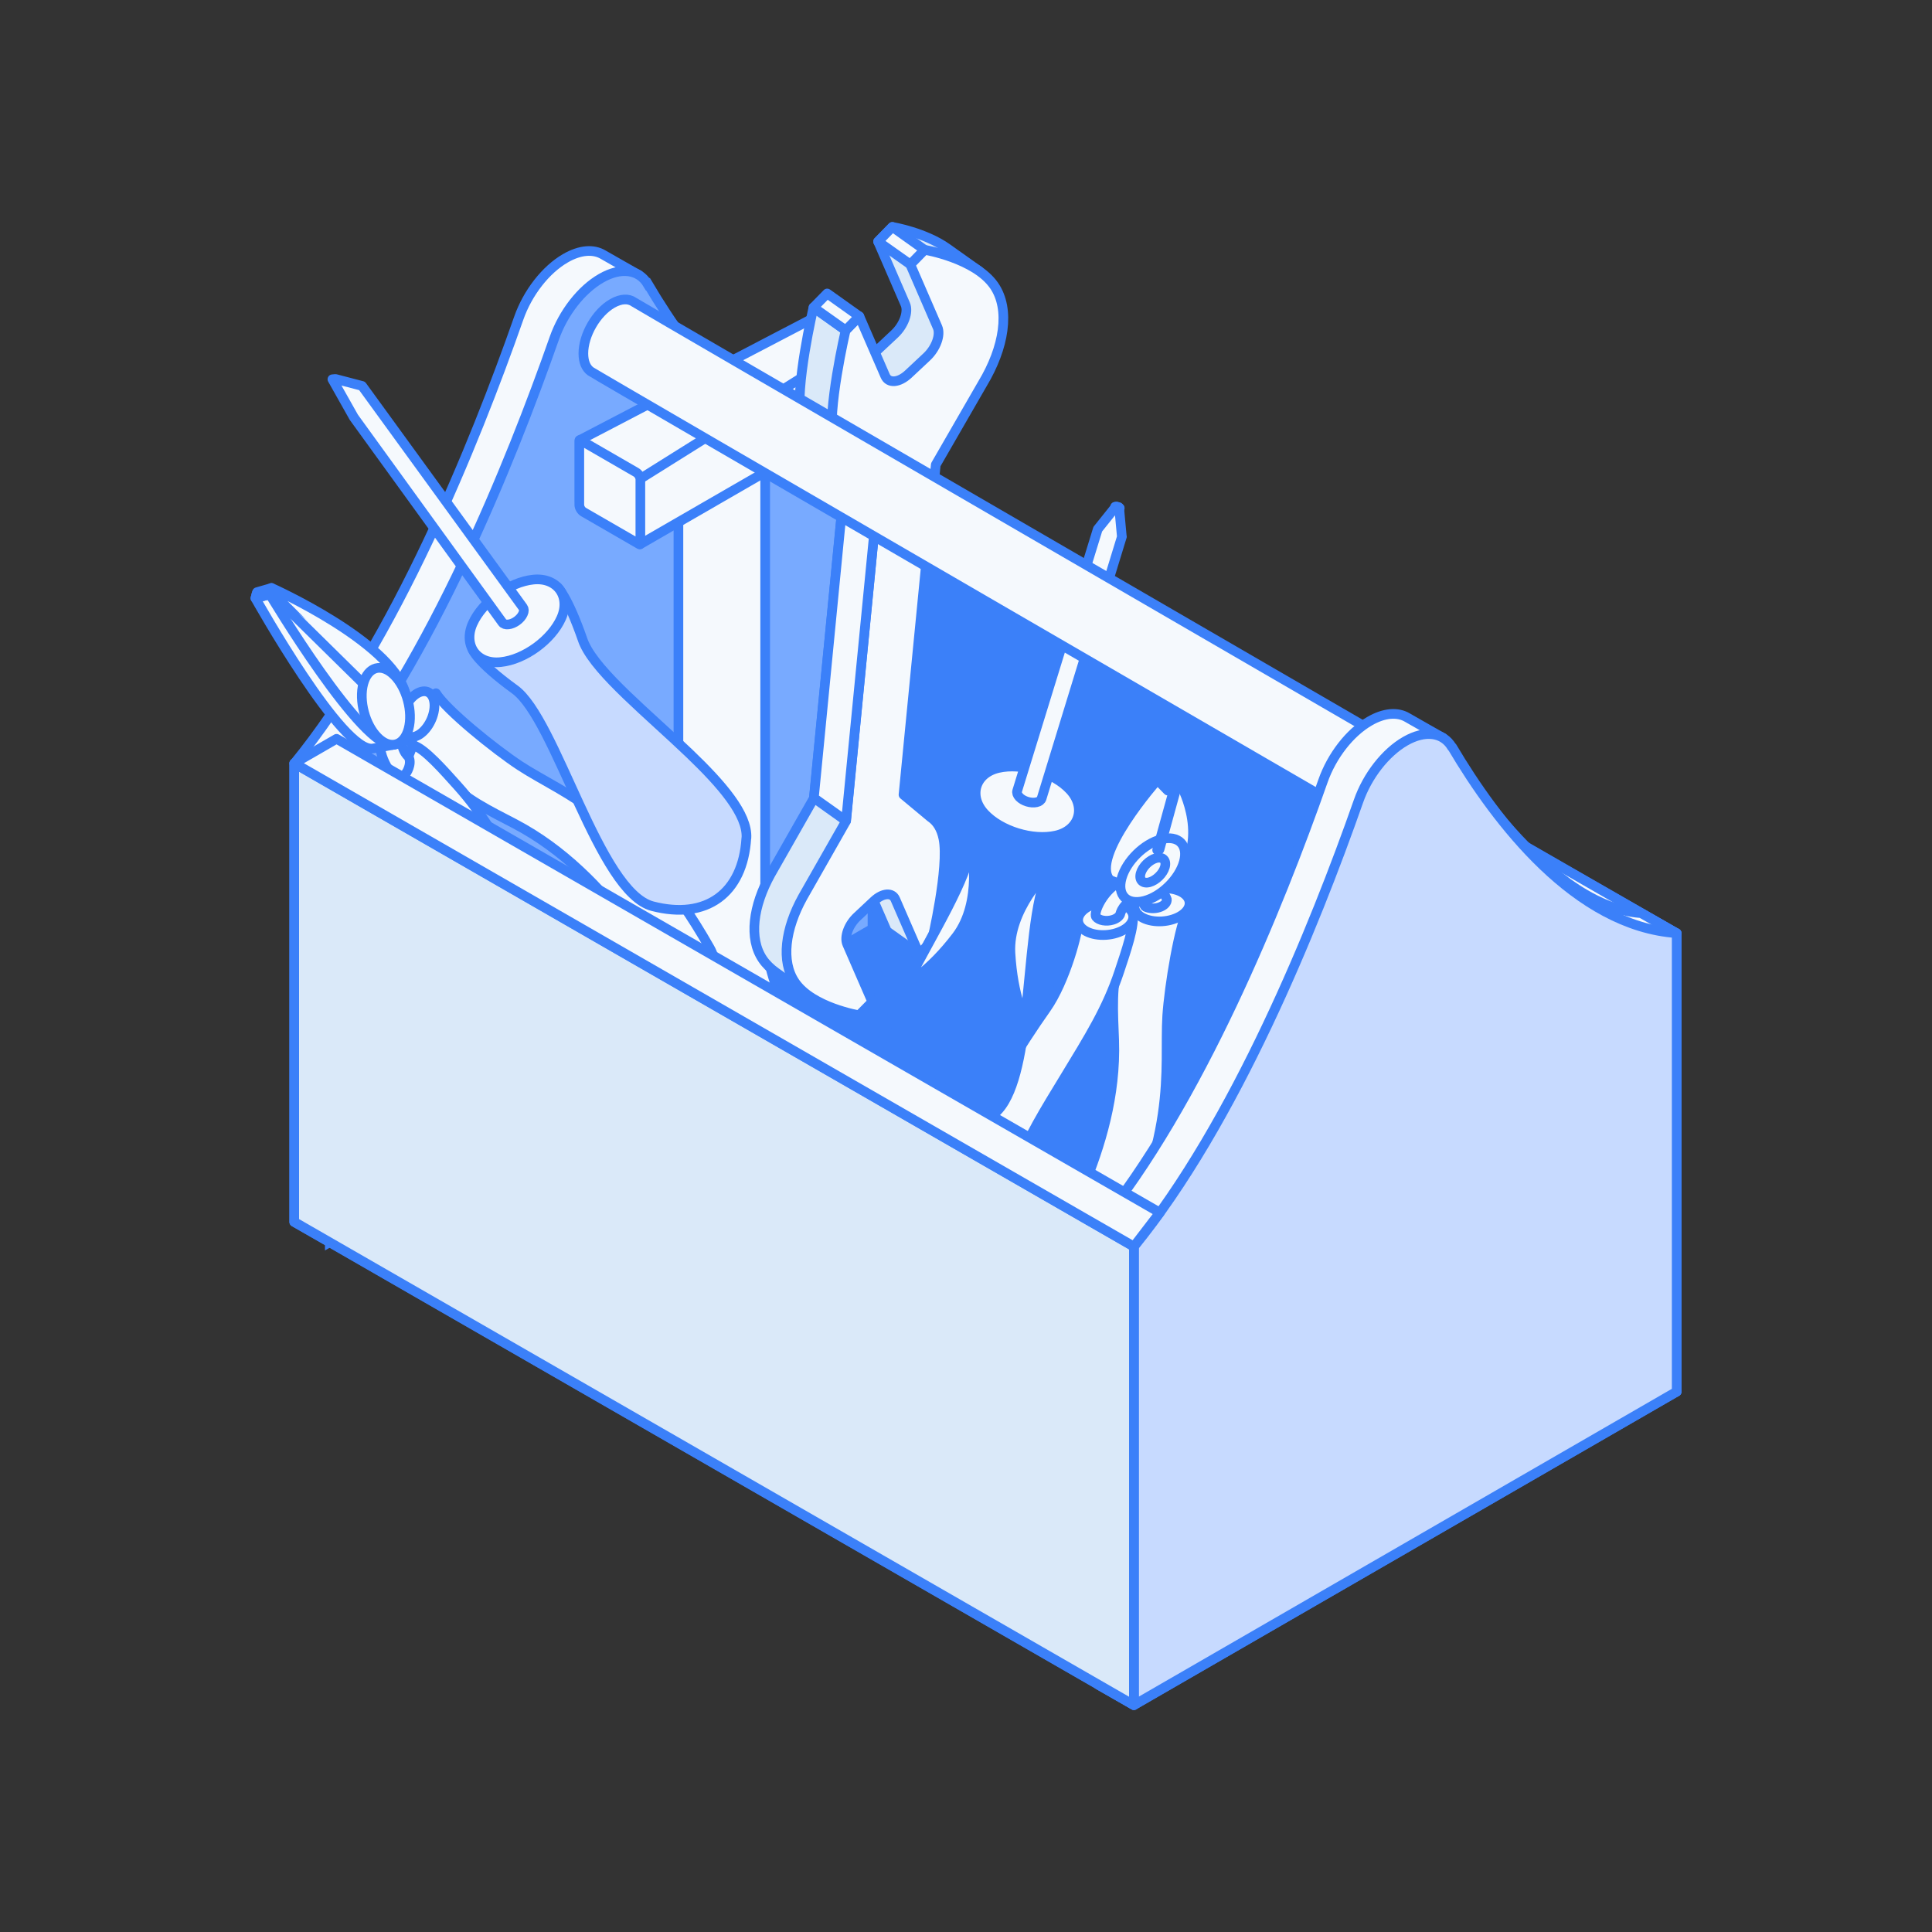
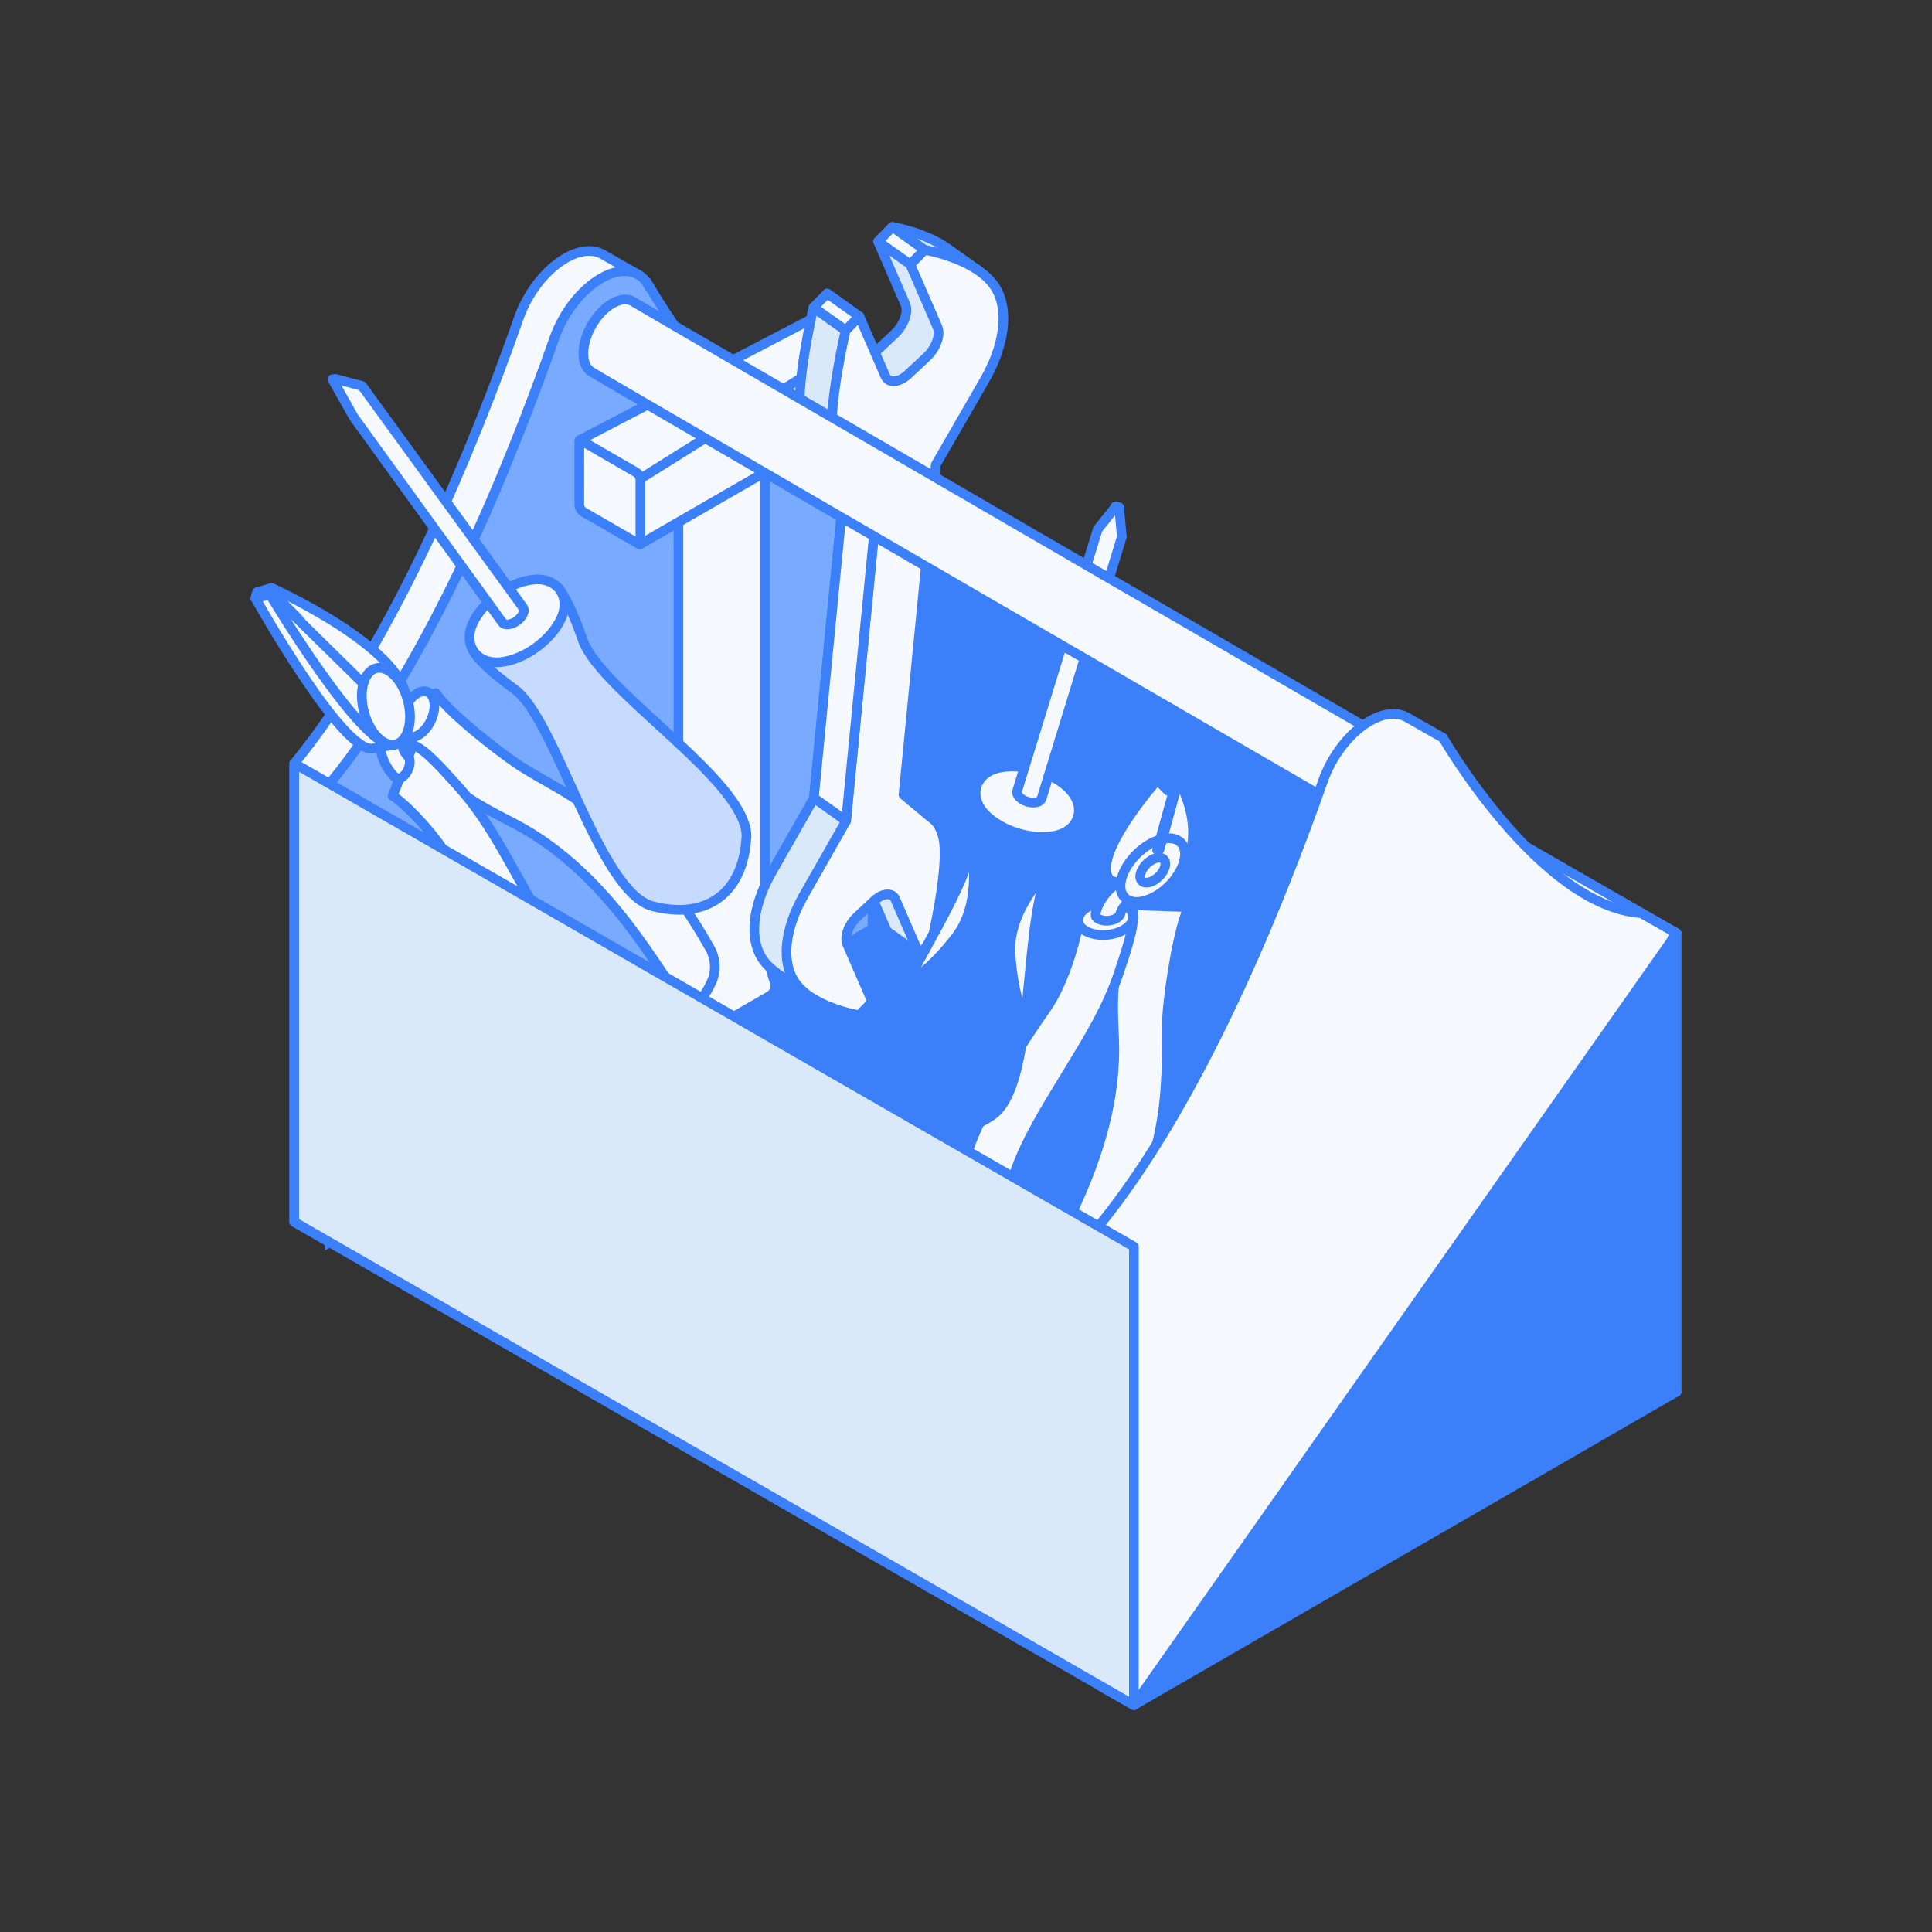
<svg xmlns="http://www.w3.org/2000/svg" id="Layer_1" data-name="Layer 1" viewBox="0 0 200 200">
  <rect x="0" y="0" width="200" height="200" fill="#333333" stroke="none" />
  <defs>
    <style>
      .cls-1 {
        fill: #f5f9fd;
      }

      .cls-1, .cls-2, .cls-3, .cls-4, .cls-5 {
        stroke: #3b80f9;
      }

      .cls-1, .cls-2, .cls-3, .cls-5 {
        stroke-linejoin: round;
      }

      .cls-2 {
        fill: #c7daff;
      }

      .cls-3 {
        fill: #dae9f9;
      }

      .cls-4 {
        fill: #78aaff;
        stroke-miterlimit: 10;
      }

      .cls-5 {
        fill: #3b80f9;
      }
    </style>
  </defs>
  <polygon class="cls-5" points="90.31 48.98 173.56 96.61 173.56 144.07 90.31 96.15 90.31 48.98" />
  <polygon class="cls-1" points="173.55 96.61 171.44 100.45 84.52 50.42 88.9 47.89 173.55 96.61" />
  <polygon class="cls-5" points="34.13 128.58 117.38 176.51 173.56 144.07 90.31 96.15 34.13 128.58" />
  <g>
    <path class="cls-1" d="m66.14,28.47s-3.32-1.88-3.69-2.1c-1.01-.61-2.41-.51-3.91.36-2.05,1.18-3.92,3.58-4.84,6.21-4.6,13.1-12.8,33.32-23.24,46.1v47.46l3.67,2.09,56.18-79.89-3.67-2.09c-10.45-.72-20.5-18.13-20.5-18.13Z" />
    <path class="cls-4" d="m67.06,29.43c-.92-1.56-2.8-1.8-4.84-.62-2.05,1.18-3.92,3.58-4.84,6.21-4.6,13.1-12.8,33.32-23.24,46.1v47.46l28.09-16.22,28.09-16.22v-47.46c-10.45-.72-18.64-11.48-23.24-19.26Z" />
  </g>
  <g>
    <path class="cls-1" d="m79.66,103.11l-4.39,2.53c-.15.09-.31.16-.47.21-.43.14-.89.14-1.32,0-.16-.05-.32-.11-.48-.2l-2.17-1.24c-.38-.21-.6-.6-.6-1.03v-56.37l3.92,2.22,5.06-2.92v49.81c0,2.26.6,4.41.99,5.58.18.53-.05,1.11-.53,1.4Z" />
    <path class="cls-1" d="m89.43,34.86v1.71c0,.13-.04.26-.11.36l-5.63,9.21c-.11.15-.24.28-.4.37l-17.04,9.84-6.24-4.45v-6.34l25.25-13.18c.09-.04.19-.04.28,0l3.57,2.08.15.09c.11.07.18.18.18.31Z" />
    <path class="cls-1" d="m89.1,34.46l.15.09c.11.07.18.18.18.31v.21l-23.81,14.91v-.81" />
    <path class="cls-1" d="m66.18,56.34l-5.78-3.34c-.24-.14-.43-.47-.43-.74v-6.64c0-.07.05-.09.11-.06l5.78,3.34c.24.14.43.47.43.74v6.64c0,.07-.05.09-.11.06Z" />
  </g>
  <g>
    <g>
      <path class="cls-1" d="m114.15,131.59c-.64,1.08-1.76,1.79-3.01,1.9-1.62.13-3.53-.04-3.08-1.72.76-2.82,7.67-12.66,7.28-24.06-.1-2.85-.36-5.95.62-8.64.78-2.12,1.49-5.35,1.49-5.35l5.61.19c-1,1.83-2.03,8.2-2.23,11.25-.35,5.37,1.31,13.04-6.69,26.43Z" />
-       <path class="cls-1" d="m122.91,92.84c.62.83-.04,1.87-1.49,2.33-1.45.46-3.12.16-3.75-.67-.62-.83.04-1.87,1.49-2.33,1.45-.46,3.12-.16,3.75.67Z" />
      <path class="cls-1" d="m98.61,135.85c-.31-.17-.52-.48-.57-.82-1.73-11.34,4.86-22.98,10.25-30.61,2-2.83,3.39-8.09,3.33-9.16l5.61-.76c.32,1.2-.72,4.13-1.37,6.1-1.26,3.8-3.11,6.76-5.64,10.92-4.08,6.7-7.4,11.83-6.17,21.01.14,1.04-.3,2.08-1.18,2.64-.38.24-.86.5-1.47.74-1.31.52-2.25.22-2.79-.07Z" />
      <path class="cls-1" d="m117.08,94.25c.62.83-.04,1.87-1.49,2.33-1.45.46-3.12.16-3.75-.67-.62-.83.04-1.87,1.49-2.33,1.45-.46,3.12-.16,3.75.67Z" />
      <path class="cls-1" d="m117.99,92.73c-1.85.72-2.01,1.87-2.03,1.92-.1.23-.37.45-.76.57-.67.21-1.45.07-1.74-.31-.29-.39.73-2.92,2.86-3.84l1.67,1.66Z" />
-       <path class="cls-1" d="m120.79,93.08c.05.33-.25.68-.79.85-.5.16-1.05.12-1.43-.06-.13-.07-.49-1.26-1.98-1.77l1.96-1.28c1.36.37,2.23,2.18,2.24,2.26Z" />
      <g>
        <path class="cls-1" d="m121.65,81.64l-1.84-.9s-7.01,7.93-4.92,10.35l4.44,1.8,2.32-11.25Z" />
        <path class="cls-1" d="m120.21,86.88l1.44-5.25.68-.18s3.09,5.66-.77,9.63l-3.28,2.08-2.34-1.27,4.27-5.02Z" />
        <path class="cls-1" d="m122.55,89.23c-.49,1.76-2.32,3.57-4.1,4.03-1.78.46-2.83-.59-2.34-2.35s2.32-3.57,4.1-4.03c1.78-.46,2.83.59,2.34,2.35Z" />
        <polygon class="cls-1" points="119.81 80.73 120.89 81.84 122.34 81.46 121.26 80.36 119.81 80.73" />
        <polygon class="cls-1" points="120.03 87.94 119.79 88 121.54 81.67 121.77 81.61 120.03 87.94" />
        <polygon class="cls-1" points="121.77 81.6 121.54 81.66 120.45 80.56 120.69 80.5 121.77 81.6" />
        <path class="cls-1" d="m120.59,89.75c-.19.69-.91,1.39-1.6,1.58-.69.18-1.1-.23-.91-.92.19-.69.91-1.39,1.6-1.58.69-.18,1.1.23.91.92Z" />
      </g>
    </g>
    <g>
      <path class="cls-1" d="m73.48,98.14c.62,1.09.69,2.41.16,3.55-.68,1.47-1.78,3.05-3.02,1.82-2.07-2.05-7.22-12.92-17.31-18.22-2.53-1.33-5.35-2.63-7.2-4.81-1.46-1.72-3.92-3.94-3.92-3.94l2.94-4.78c1.1,1.78,6.13,5.82,8.68,7.5,4.5,2.96,11.98,5.31,19.67,18.88Z" />
      <path class="cls-1" d="m43.77,71.57c.9-.12,1.41.85,1.13,2.15-.28,1.3-1.23,2.45-2.14,2.57-.9.12-1.41-.85-1.13-2.15.28-1.3,1.23-2.45,2.14-2.57Z" />
      <path class="cls-1" d="m69.5,113.76c-.3.18-.67.21-1,.09-10.71-4.1-17.57-15.58-21.54-24.04-1.47-3.14-5.36-6.95-6.32-7.42l2.11-5.25c1.2.32,3.23,2.67,4.62,4.21,2.68,2.97,4.34,6.04,6.71,10.3,3.81,6.86,6.63,12.28,15.22,15.74.97.39,1.66,1.29,1.71,2.33.02.45,0,1-.09,1.65-.19,1.39-.92,2.07-1.44,2.38Z" />
      <path class="cls-1" d="m41.59,75.6c-.28,1.96.63,2.67.67,2.71.15.2.21.54.12.94-.15.69-.65,1.3-1.13,1.36-.48.06-2.18-2.07-1.93-4.38l2.27-.63Z" />
      <g>
        <path class="cls-1" d="m27.93,61.53l-1.49.39s9.05,16.18,12.19,15.56l2.31-.42-13.01-15.52Z" />
        <path class="cls-1" d="m37.61,70.77l-9.59-9.59.08-.32s12.29,5.49,13.84,10.8l.19,3.88-2.26,1.41-2.26-6.19Z" />
        <path class="cls-1" d="m28.02,61.19l-.08.35s9.67,16.18,12.81,15.56l.93-4.98" />
        <path class="cls-1" d="m40.81,69.9c1.29,1.29,1.96,3.78,1.48,5.56-.48,1.77-1.91,2.17-3.2.87-1.29-1.29-1.96-3.78-1.48-5.56.48-1.77,1.91-2.17,3.2-.87Z" />
        <polygon class="cls-1" points="26.44 61.92 27.93 61.53 28.1 60.87 26.61 61.3 26.44 61.92" />
        <polyline class="cls-1" points="37.61 70.77 27.99 61.3 28.05 61.07" />
        <polygon class="cls-1" points="28.05 61.07 27.99 61.3 26.5 61.7 26.56 61.47 28.05 61.07" />
      </g>
    </g>
    <g>
      <path class="cls-3" d="m93.01,82.24s-2.81-2.34-2.81-2.34c0,0,3.34-34.16,3.34-34.16l4.84-8.39c2.25-3.74,3-9.28,3-9.28,0,0-2.7-1.92-3.29-2.34-2.34-1.68-5.71-2.24-5.71-2.24l-1.48,1.51,2.82,6.5c.35.8-.16,2.19-1.13,3.09l-1.89,1.77c-.97.9-2.04.99-2.39.19l-.77-2.35-3.33-2.37s-1.96,8.33-1.3,11.56c.22,1.09.7,1.85,1.35,2.32l3.33,2.74-3.33,34.16s-4.49,7.89-4.49,7.89c-1.82,3.28-2.28,6.66-.81,8.81.35.51.82.96,1.35,1.34,2.16,1.56,3.54,2.51,3.54,2.51l3.11-1.82-2.6-5.98c-.32-.74.14-2.01,1.04-2.84l1.74-1.63c.89-.83,1.88-.91,2.2-.17l2.47,5.68,3.33,2.37s-.22-11.37-.83-14.34c-.21-1.03-.67-1.74-1.29-2.17Z" />
      <path class="cls-1" d="m96.34,84.61s-2.81-2.34-2.81-2.34c0,0,3.34-34.16,3.34-34.16l4.84-8.39c2.25-3.74,2.89-7.68,1.21-10.14-1.95-2.85-7.21-3.72-7.21-3.72l-1.48,1.51,2.82,6.5c.35.8-.16,2.19-1.13,3.09l-1.89,1.77c-.97.9-2.04.99-2.39.19l-2.68-6.17-1.42,1.45s-1.96,8.33-1.3,11.56c.22,1.09.7,1.85,1.35,2.32l3.33,2.74-3.33,34.16s-4.49,7.89-4.49,7.89c-1.82,3.28-2.28,6.66-.81,8.81,1.79,2.62,6.64,3.42,6.64,3.42l1.37-1.39-2.6-5.98c-.32-.74.14-2.01,1.04-2.84l1.74-1.63c.89-.83,1.88-.91,2.2-.17l2.47,5.68,1.31-1.33s1.81-7.67,1.2-10.64c-.21-1.03-.67-1.74-1.29-2.17Z" />
      <polygon class="cls-1" points="88.96 32.75 85.63 30.38 84.21 31.83 87.54 34.19 88.96 32.75" />
      <polygon class="cls-1" points="90.9 25.01 94.23 27.37 95.71 25.86 92.38 23.49 90.9 25.01" />
      <polygon class="cls-1" points="84.25 82.6 87.58 84.97 90.92 50.82 87.58 48.45 84.25 82.6" />
    </g>
    <g>
      <path class="cls-2" d="m77.26,86.76c-.35,5.73-4.15,8.49-9.71,7.05-5.56-1.44-9.98-19.35-14.26-22.44-3.98-2.89-4.37-4.13-4.37-4.13l8.79-6.47s1,.84,2.62,5.49c.05.14.1.28.17.42,1.4,3.05,6.61,7.24,10.86,11.31,3.33,3.19,6.06,6.32,5.91,8.77Z" />
      <path class="cls-1" d="m55.2,60c2.46-.26,3.91,1.74,2.9,3.99-1.01,2.26-3.81,4.3-6.27,4.55-2.46.26-3.91-1.74-2.9-3.99,1.01-2.26,3.81-4.3,6.27-4.55Z" />
      <path class="cls-1" d="m37.48,39.95s16.55,22.78,16.66,22.93.13.39,0,.66c-.24.54-.92,1.04-1.51,1.1-.3.03-.52-.05-.63-.21-.11-.16-15.37-21.23-15.37-21.23l-2.22-3.94.32-.03,2.75.72Z" />
    </g>
    <g>
      <path class="cls-5" d="m102.66,115.49c-4.79,3.17-9.28,1.79-11.47-3.52-2.19-5.31,9.45-19.61,9.36-24.89-.09-4.92.67-5.98.67-5.98l10.45,3.13s-.07,1.3-2.81,5.39c-.08.12-.16.25-.23.39-1.59,2.95-1.81,9.63-2.51,15.48-.55,4.58-1.41,8.64-3.45,9.99Z" />
      <path class="cls-1" d="m110.77,81.77c1.68,1.81.96,4.17-1.45,4.72s-5.73-.46-7.41-2.27c-1.68-1.81-.96-4.17,1.45-4.72s5.73.46,7.41,2.27Z" />
      <path class="cls-1" d="m116.14,55.55s-8.25,26.91-8.31,27.1c-.06.19-.24.34-.53.4-.58.13-1.38-.11-1.79-.55-.2-.22-.27-.44-.21-.63.06-.19,8.34-27.09,8.34-27.09l1.76-2.2.04-.12.47.14-.04.12.26,2.82Z" />
      <path class="cls-1" d="m106.11,105.5s-1.24-2.22-1.51-6.84c-.25-4.51,3.81-8.44,4.01-8.63-1.59,2.94-1.8,9.63-2.51,15.47Z" />
      <path class="cls-1" d="m93.93,101.76s2.27-1.14,5.08-4.82c2.74-3.6,1.57-9.12,1.51-9.39-.33,3.33-3.9,8.98-6.6,14.22Z" />
      <polygon class="cls-1" points="115.81 52.49 115.69 52.52 115.6 52.43 115.45 52.47 115.53 52.56 115.41 52.58 115.52 52.7 115.64 52.67 115.72 52.76 115.88 52.73 115.79 52.64 115.91 52.61 115.81 52.49" />
    </g>
  </g>
  <path class="cls-1" d="m146.67,78.33l-4.24,7.33S61.69,38.84,61.14,38.44c-.47-.34-.75-.97-.75-1.85,0-1.91,1.34-4.23,3-5.18.89-.51,1.68-.53,2.23-.14.48.34,81.05,47.07,81.05,47.07Z" />
  <g>
    <path class="cls-1" d="m149.39,76.39s-3.32-1.88-3.69-2.1c-1.01-.61-2.41-.51-3.91.36-2.05,1.18-3.92,3.58-4.84,6.21-4.6,13.1-12.8,33.32-23.24,46.1v47.46l3.67,2.09,56.18-79.89-3.67-2.09c-10.45-.72-20.5-18.13-20.5-18.13Z" />
-     <path class="cls-2" d="m150.31,77.35c-.92-1.56-2.8-1.8-4.84-.62-2.05,1.18-3.92,3.58-4.84,6.21-4.6,13.1-12.8,33.32-23.24,46.1v47.46l28.09-16.22,28.09-16.22v-47.46c-10.45-.72-18.64-11.48-23.24-19.26Z" />
  </g>
  <polygon class="cls-3" points="30.46 79.03 117.38 129.05 117.38 176.51 30.46 126.49 30.46 79.03" />
-   <polygon class="cls-1" points="120.07 125.53 117.38 129.04 30.46 79.01 34.84 76.48 120.07 125.53" />
</svg>